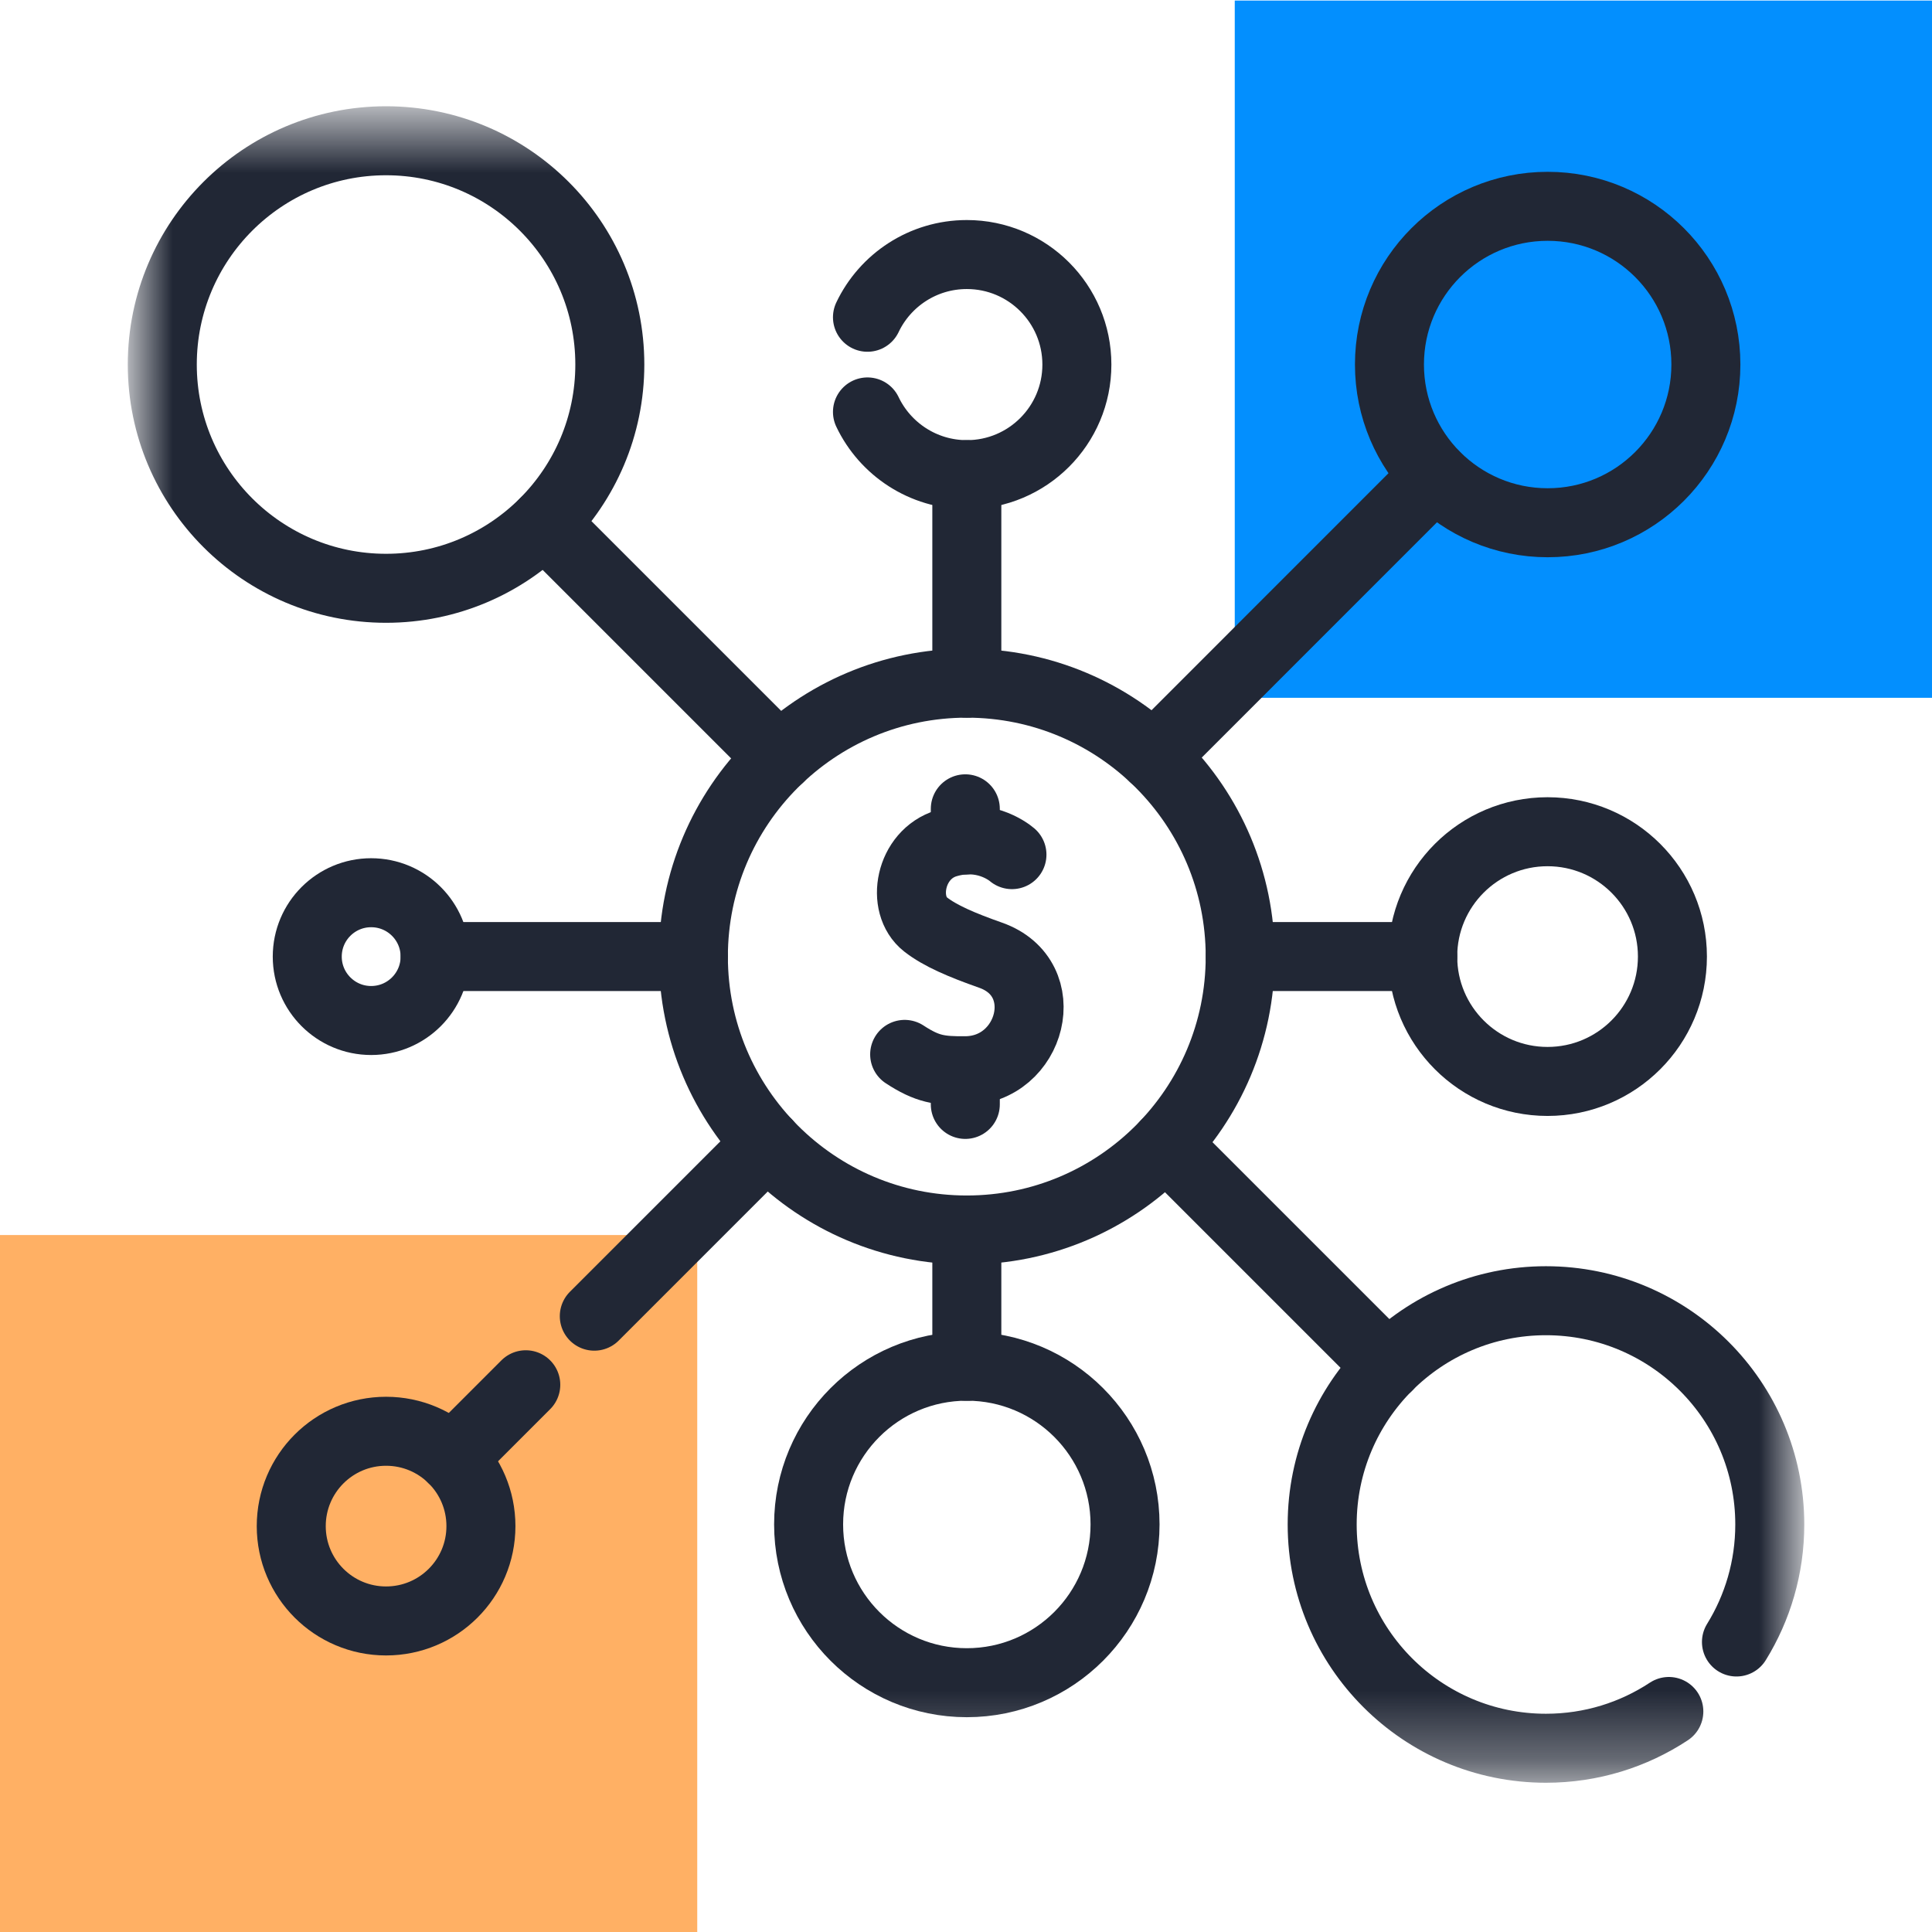
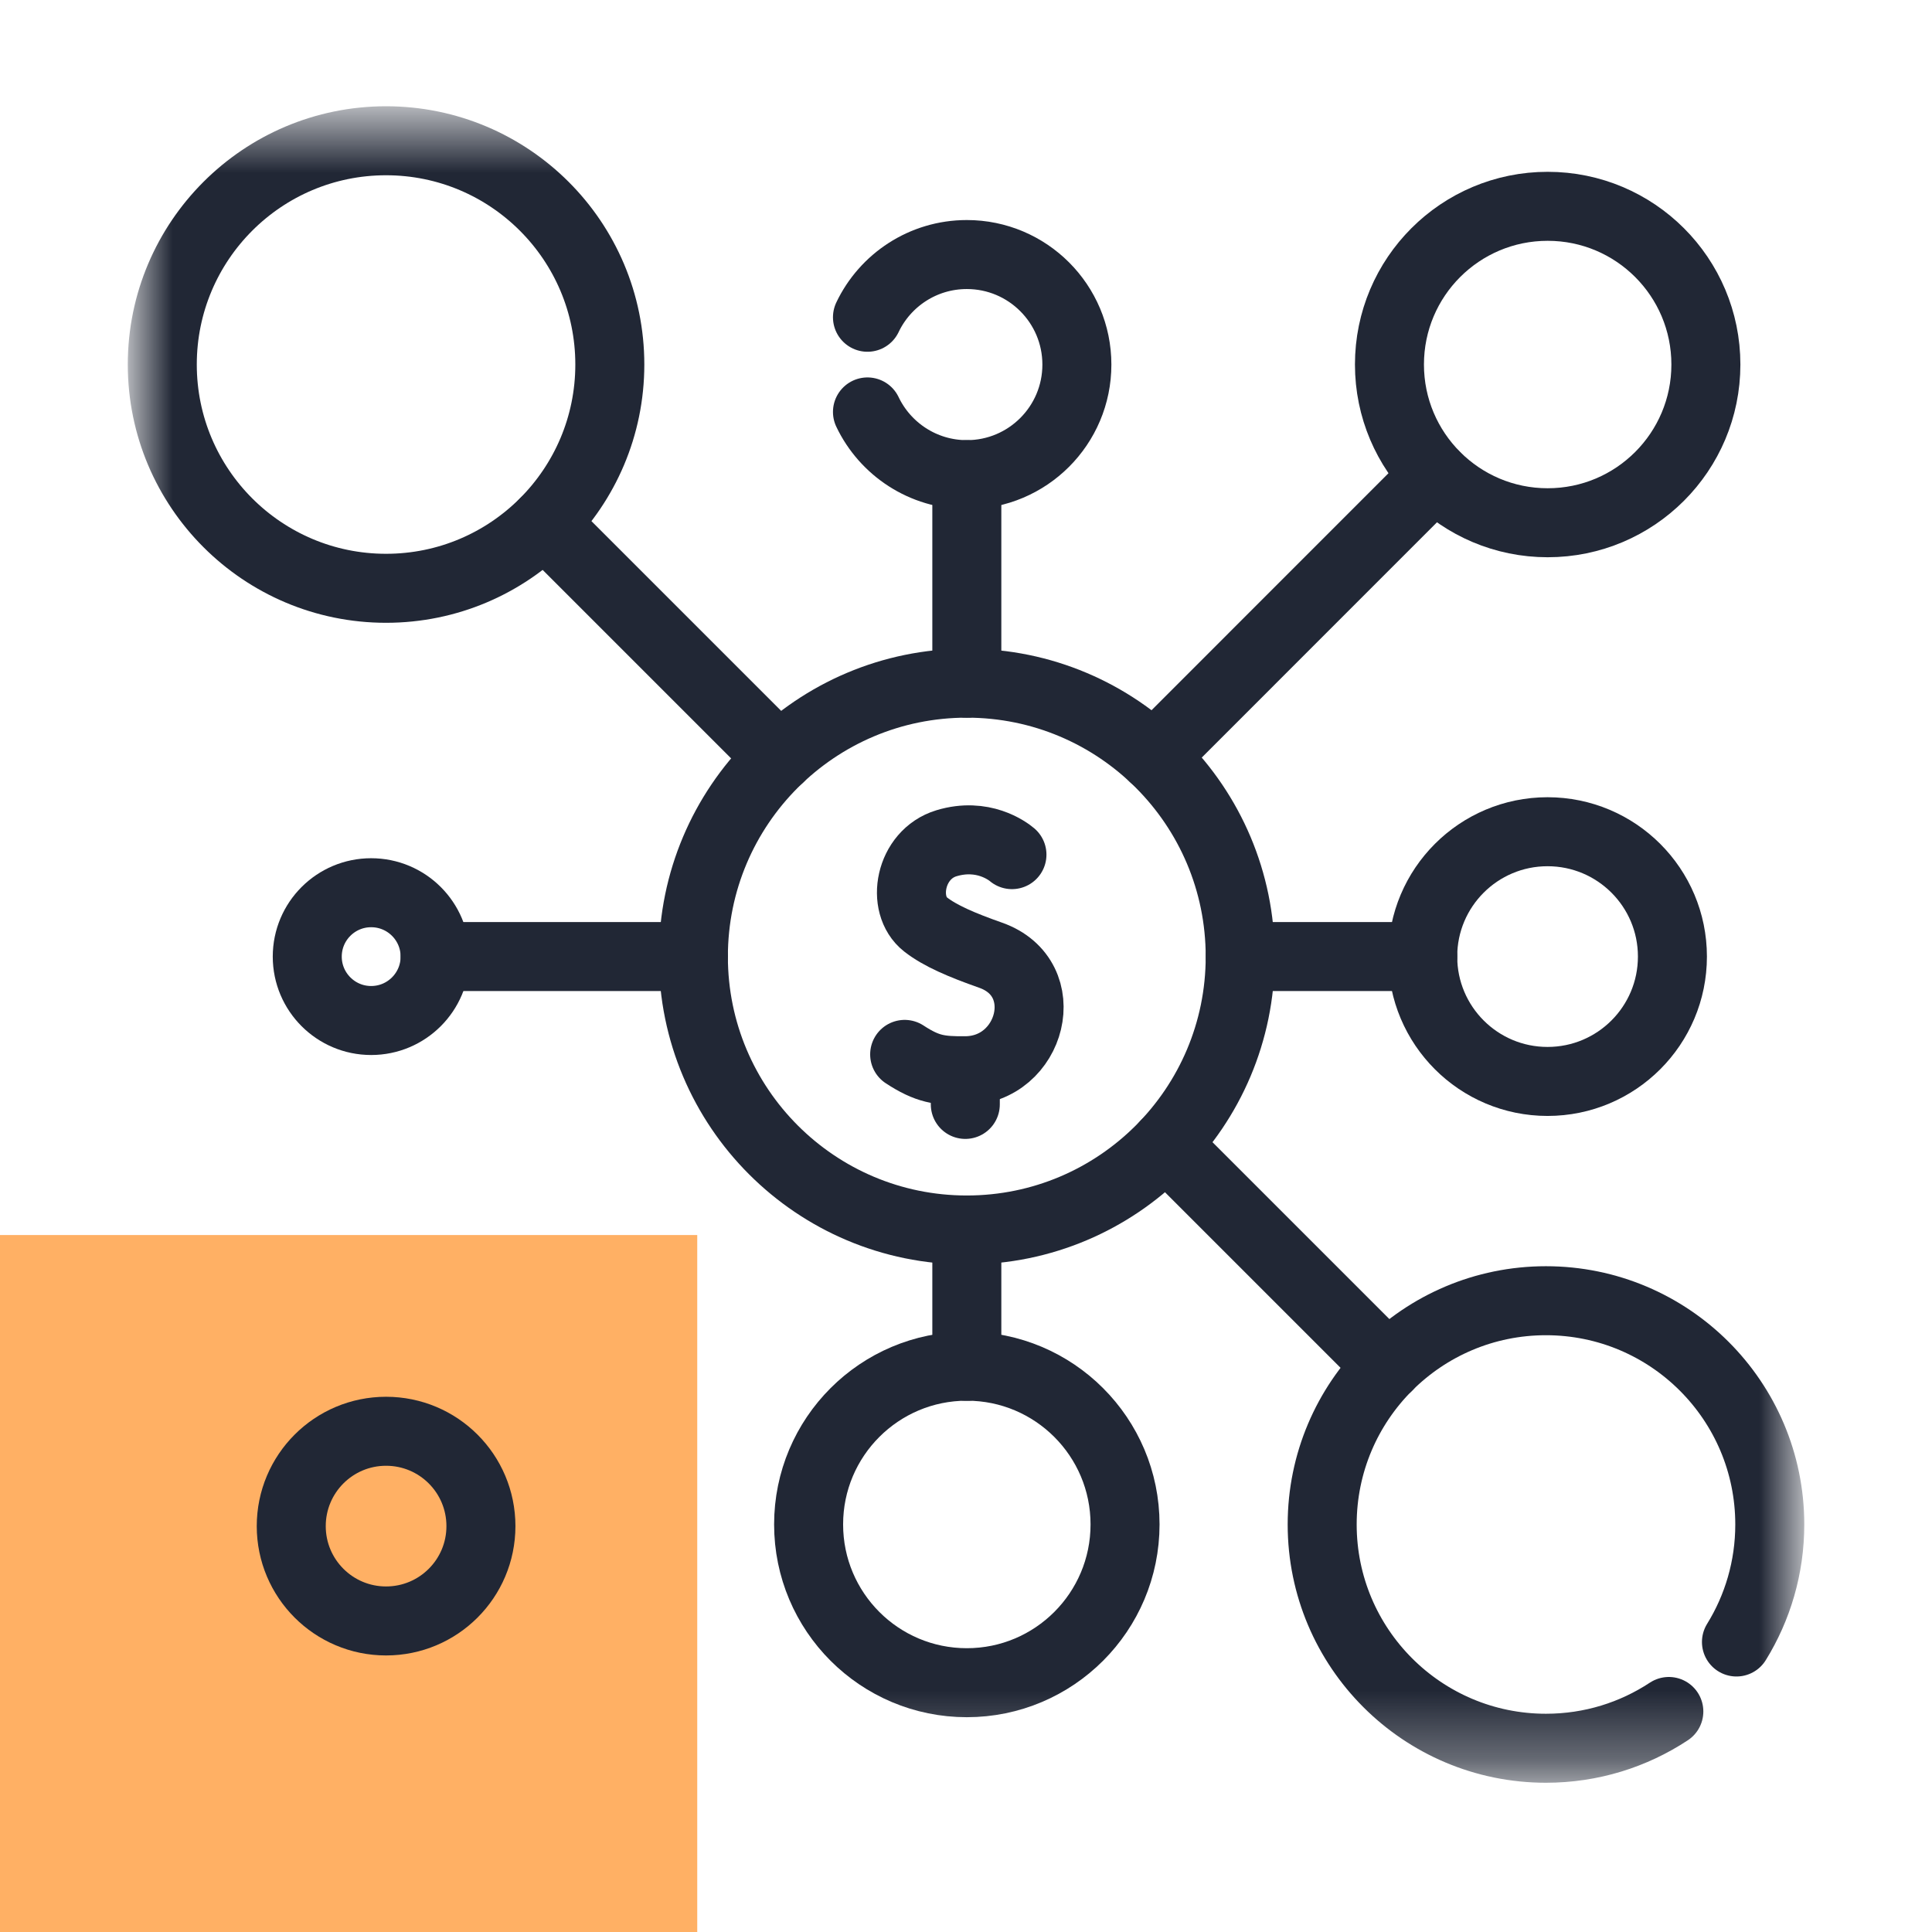
<svg xmlns="http://www.w3.org/2000/svg" width="28" height="28" viewBox="0 0 28 28" fill="none">
-   <rect x="17.895" y="0.008" width="10.105" height="10.105" fill="#038FFE" />
  <rect y="17.899" width="10.105" height="10.105" fill="#FFB064" />
  <mask id="mask0_1_258" style="mask-type:luminance" maskUnits="userSpaceOnUse" x="2" y="1" width="24" height="25">
    <path d="M2 1.688H26V25.689H2V1.688Z" fill="white" />
  </mask>
  <g mask="url(#mask0_1_258)">
    <path d="M17.974 13.864C17.974 16.052 16.2 17.826 14.011 17.826C11.823 17.826 10.049 16.052 10.049 13.864C10.049 11.675 11.823 9.901 14.011 9.901C16.2 9.901 17.974 11.675 17.974 13.864Z" stroke="#212735" stroke-miterlimit="10" stroke-linecap="round" stroke-linejoin="round" />
    <path d="M14.666 12.386C14.603 12.333 14.244 12.062 13.717 12.221C13.183 12.382 13.051 13.113 13.413 13.397C13.622 13.561 13.935 13.695 14.358 13.844C15.303 14.179 14.954 15.512 13.992 15.518C13.617 15.521 13.441 15.497 13.111 15.281" stroke="#212735" stroke-miterlimit="10" stroke-linecap="round" stroke-linejoin="round" />
    <path d="M13.99 16.006V15.519" stroke="#212735" stroke-miterlimit="10" stroke-linecap="round" stroke-linejoin="round" />
-     <path d="M13.99 12.174V11.722" stroke="#212735" stroke-miterlimit="10" stroke-linecap="round" stroke-linejoin="round" />
    <path d="M8.838 5.283C8.838 7.074 7.386 8.526 5.595 8.526C3.804 8.526 2.352 7.074 2.352 5.283C2.352 3.492 3.804 2.04 5.595 2.04C7.386 2.04 8.838 3.492 8.838 5.283Z" stroke="#212735" stroke-miterlimit="10" stroke-linecap="round" stroke-linejoin="round" />
    <path d="M25.166 23.797C25.472 23.302 25.649 22.718 25.649 22.094C25.649 20.302 24.196 18.851 22.405 18.851C20.614 18.851 19.162 20.302 19.162 22.094C19.162 23.885 20.614 25.337 22.405 25.337C23.064 25.337 23.675 25.141 24.186 24.804" stroke="#212735" stroke-miterlimit="10" stroke-linecap="round" stroke-linejoin="round" />
    <path d="M6.97 22.118C6.97 22.877 6.355 23.492 5.595 23.492C4.836 23.492 4.221 22.877 4.221 22.118C4.221 21.358 4.836 20.743 5.595 20.743C6.355 20.743 6.97 21.358 6.97 22.118Z" stroke="#212735" stroke-miterlimit="10" stroke-linecap="round" stroke-linejoin="round" />
    <path d="M24.723 5.283C24.723 6.549 23.697 7.576 22.43 7.576C21.163 7.576 20.137 6.549 20.137 5.283C20.137 4.016 21.163 2.99 22.43 2.99C23.697 2.99 24.723 4.016 24.723 5.283Z" stroke="#212735" stroke-miterlimit="10" stroke-linecap="round" stroke-linejoin="round" />
    <path d="M16.305 22.093C16.305 23.36 15.278 24.387 14.012 24.387C12.745 24.387 11.719 23.36 11.719 22.093C11.719 20.827 12.745 19.8 14.012 19.8C15.278 19.8 16.305 20.827 16.305 22.093Z" stroke="#212735" stroke-miterlimit="10" stroke-linecap="round" stroke-linejoin="round" />
    <path d="M6.306 13.864C6.306 14.375 5.891 14.79 5.379 14.79C4.868 14.79 4.453 14.375 4.453 13.864C4.453 13.352 4.868 12.938 5.379 12.938C5.891 12.938 6.306 13.352 6.306 13.864Z" stroke="#212735" stroke-miterlimit="10" stroke-linecap="round" stroke-linejoin="round" />
    <path d="M24.238 13.863C24.238 14.863 23.428 15.673 22.428 15.673C21.429 15.673 20.619 14.863 20.619 13.863C20.619 12.864 21.429 12.054 22.428 12.054C23.428 12.054 24.238 12.864 24.238 13.863Z" stroke="#212735" stroke-miterlimit="10" stroke-linecap="round" stroke-linejoin="round" />
    <path d="M12.572 5.97C12.828 6.507 13.377 6.879 14.012 6.879C14.893 6.879 15.607 6.165 15.607 5.284C15.607 4.403 14.893 3.689 14.012 3.689C13.377 3.689 12.828 4.06 12.572 4.598" stroke="#212735" stroke-miterlimit="10" stroke-linecap="round" stroke-linejoin="round" />
    <path d="M20.113 19.801L16.895 16.583" stroke="#212735" stroke-miterlimit="10" stroke-linecap="round" stroke-linejoin="round" />
    <path d="M11.293 10.981L7.889 7.577" stroke="#212735" stroke-miterlimit="10" stroke-linecap="round" stroke-linejoin="round" />
-     <path d="M7.62 20.069L6.555 21.134" stroke="#212735" stroke-miterlimit="10" stroke-linecap="round" stroke-linejoin="round" />
-     <path d="M11.118 16.57L8.613 19.075" stroke="#212735" stroke-miterlimit="10" stroke-linecap="round" stroke-linejoin="round" />
    <path d="M20.795 6.893L16.719 10.97" stroke="#212735" stroke-miterlimit="10" stroke-linecap="round" stroke-linejoin="round" />
    <path d="M10.05 13.863H6.307" stroke="#212735" stroke-miterlimit="10" stroke-linecap="round" stroke-linejoin="round" />
    <path d="M20.62 13.863H17.975" stroke="#212735" stroke-miterlimit="10" stroke-linecap="round" stroke-linejoin="round" />
    <path d="M14.012 9.901V6.879" stroke="#212735" stroke-miterlimit="10" stroke-linecap="round" stroke-linejoin="round" />
    <path d="M14.012 19.801V17.826" stroke="#212735" stroke-miterlimit="10" stroke-linecap="round" stroke-linejoin="round" />
  </g>
</svg>